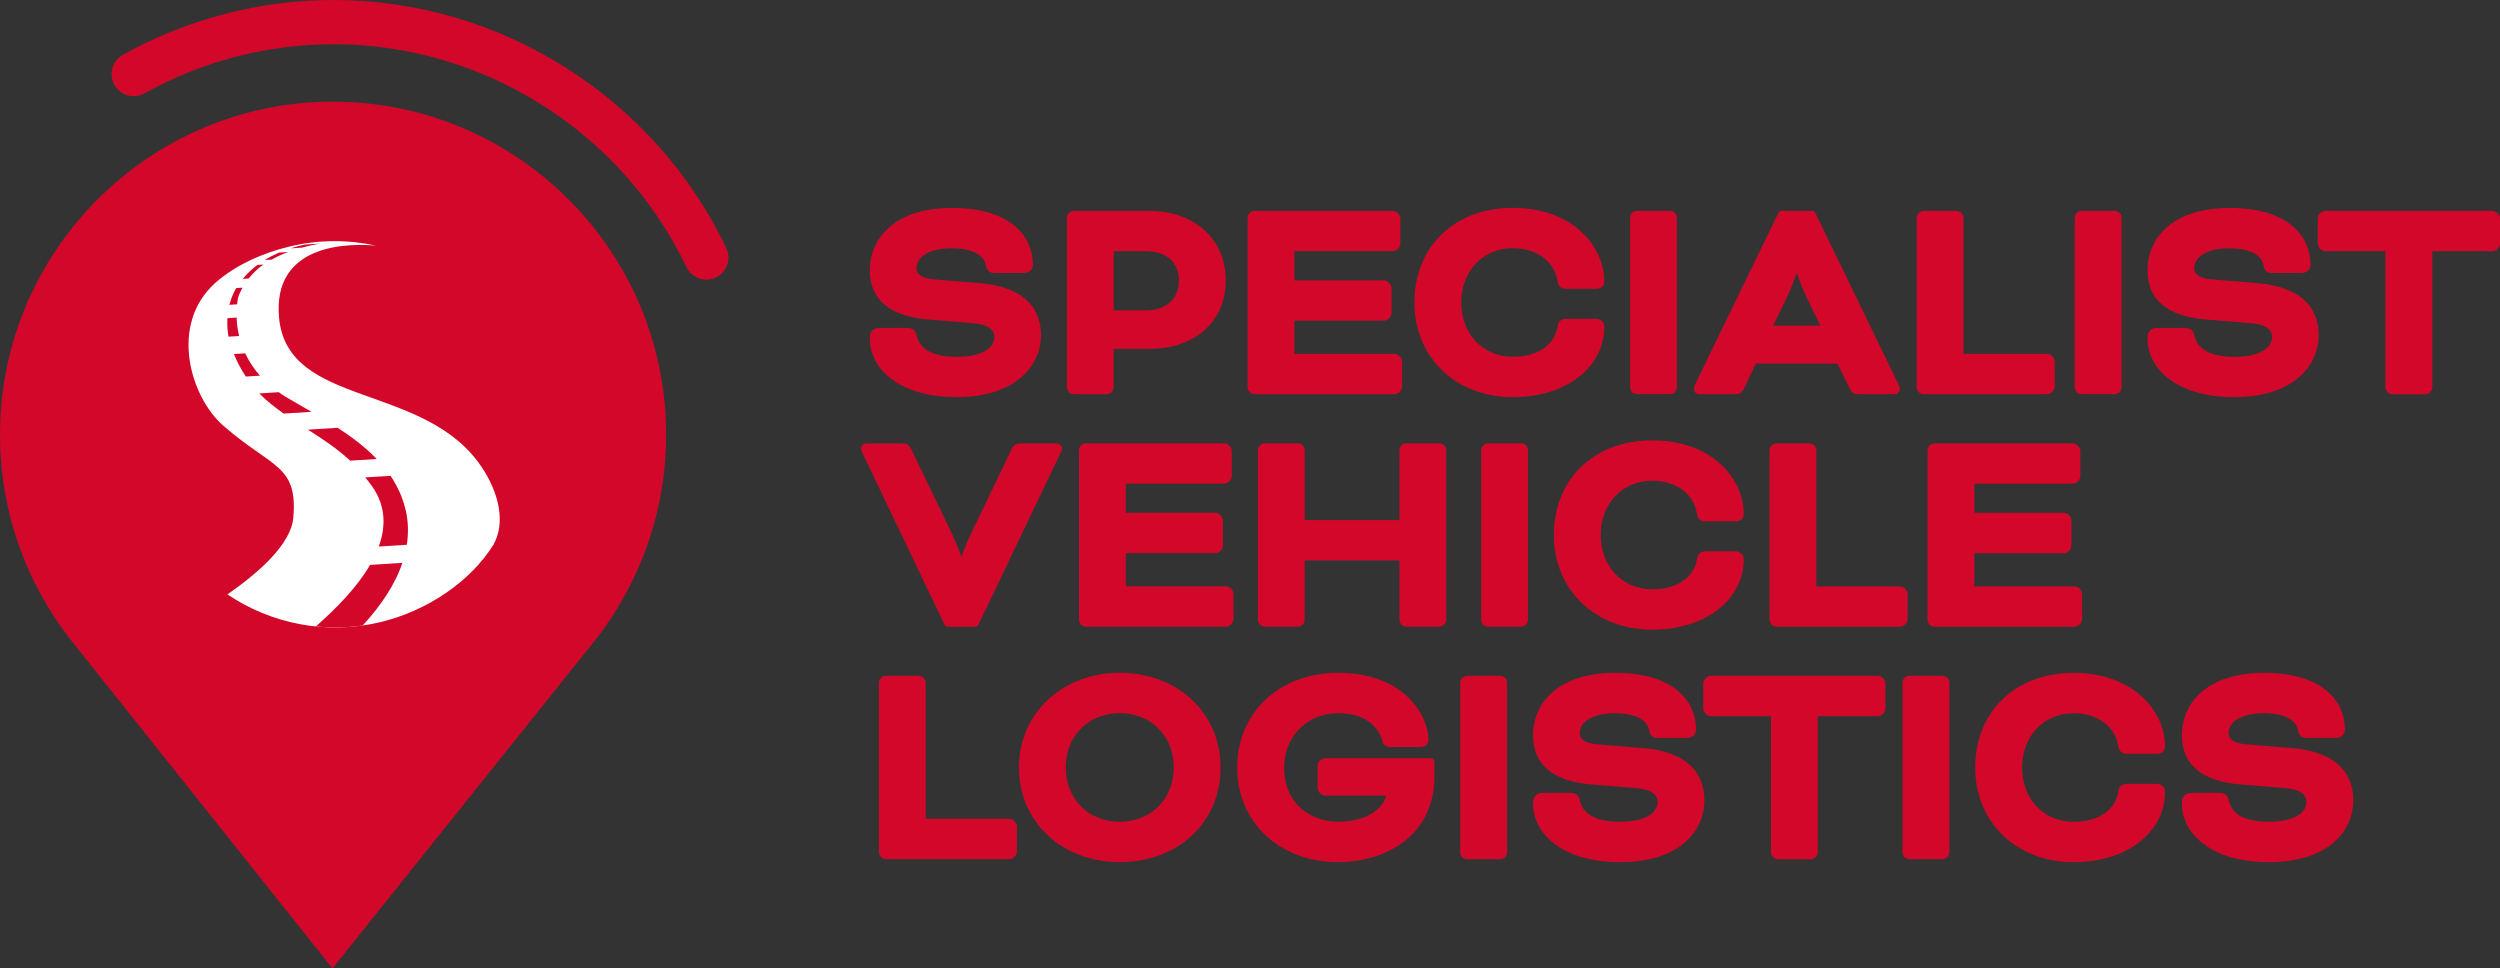
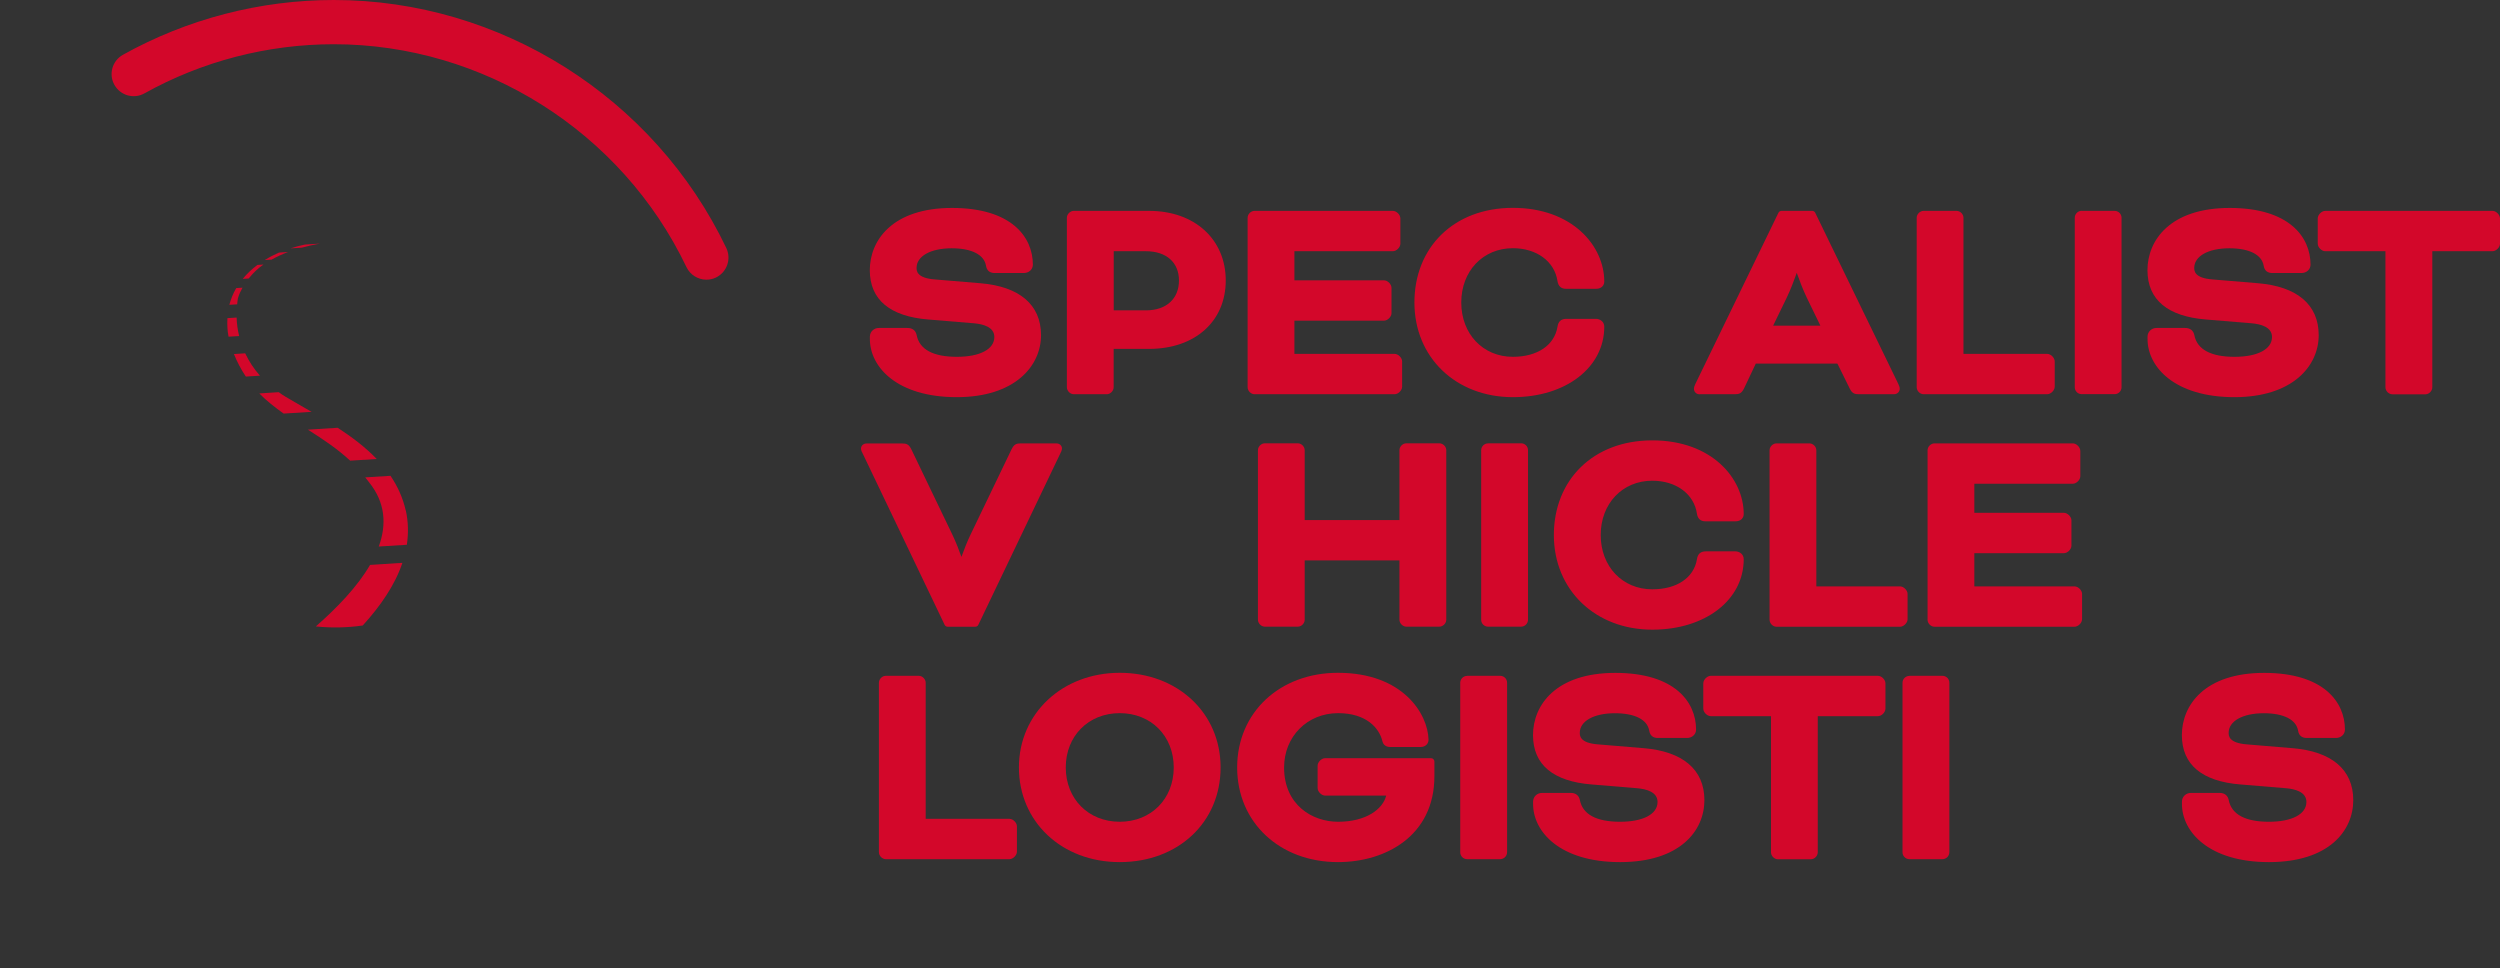
<svg xmlns="http://www.w3.org/2000/svg" id="Layer_2" viewBox="0 0 315.36 122.15">
  <rect x="0" y="0" width="315.36" height="122.15" fill="#333333" stroke="none" />
  <defs>
    <style>.cls-1{fill:#d3072a;}.cls-2{fill:#fff;}</style>
  </defs>
  <g id="Layer_1-2">
    <path class="cls-1" d="M120.68,50.1c7.35,0,10.64-3.93,10.64-7.82s-2.78-6.14-7.63-6.55l-5.76-.48c-2.31-.17-2.31-1.11-2.31-1.46,0-1.48,1.78-2.47,4.43-2.47,2.51,0,4.09.8,4.33,2.2.1.61.47.92,1.09.92h3.68c.65,0,1.14-.46,1.14-1.06,0-3.46-2.68-7.15-10.19-7.15s-10.38,4.07-10.38,7.85,2.61,5.83,7.34,6.22l5.79.48c1.18.1,2.58.48,2.58,1.73,0,1.54-1.81,2.5-4.73,2.5s-4.71-.89-5.07-2.74c-.12-.58-.53-.9-1.16-.9h-3.6c-.64,0-1.14.48-1.14,1.1v.3c0,3.53,3.43,7.33,10.97,7.33Z" />
    <path class="cls-1" d="M135.45,49.73h4.16c.46,0,.87-.42.87-.88v-4.84h4.47c5.79,0,9.67-3.47,9.67-8.63s-3.89-8.78-9.67-8.78h-9.5c-.46,0-.87.42-.87.87v21.38c0,.46.42.88.87.88ZM140.49,39.15v-7.46h4.06c2.57,0,4.17,1.41,4.17,3.69s-1.56,3.77-4.17,3.77h-4.06Z" />
    <path class="cls-1" d="M158.25,49.73h17.67c.46,0,.95-.49.95-.95v-3.19c0-.46-.49-.95-.95-.95h-12.64v-4.19h11.3c.46,0,.95-.49.95-.95v-3.19c0-.46-.49-.95-.95-.95h-11.3v-3.67h12.42c.46,0,.95-.49.95-.95v-3.19c0-.46-.49-.95-.95-.95h-17.45c-.46,0-.87.42-.87.87v21.38c0,.46.42.88.87.88Z" />
    <path class="cls-1" d="M190.84,50.1c6.68,0,11.53-3.74,11.53-8.89,0-.64-.55-.99-1.06-.99h-3.71c-.67,0-1.03.32-1.13.99-.38,2.34-2.54,3.8-5.63,3.8-3.77,0-6.51-2.88-6.51-6.85s2.74-6.85,6.51-6.85c3,0,5.27,1.67,5.63,4.17.11.63.46.95,1.06.95h3.82c.7,0,1.02-.47,1.02-.91,0-4.51-4.04-9.3-11.53-9.3s-12.42,5.02-12.42,11.94,5.22,11.94,12.42,11.94Z" />
-     <path class="cls-1" d="M206.5,26.6h4.16c.48,0,.87.39.87.87v21.38c0,.48-.39.87-.87.87h-4.16c-.48,0-.87-.39-.87-.87v-21.38c0-.48.39-.88.88-.88Z" />
    <path class="cls-1" d="M214.41,49.73h4.42c.57,0,.85-.1,1.17-.73l1.48-3.13h10.3l1.55,3.14c.31.62.6.72,1.16.72h4.42c.47,0,.73-.36.73-.69,0-.17-.07-.38-.19-.63l-10.47-21.57c-.07-.15-.22-.24-.39-.24h-3.86c-.16,0-.31.09-.39.24l-10.47,21.57c-.13.26-.19.47-.19.64,0,.33.26.69.73.69ZM223.67,41.08l1.7-3.5c.5-1.02.98-2.32,1.28-3.16.3.85.79,2.15,1.28,3.16l1.7,3.5h-5.98Z" />
    <path class="cls-1" d="M242.65,49.73h15.59c.46,0,.95-.49.95-.95v-3.19c0-.46-.49-.95-.95-.95h-10.56v-17.17c0-.46-.42-.87-.87-.87h-4.16c-.46,0-.87.42-.87.87v21.38c0,.46.42.88.87.88Z" />
    <path class="cls-1" d="M262.59,26.6h4.16c.48,0,.87.39.87.87v21.38c0,.48-.39.87-.87.87h-4.16c-.48,0-.87-.39-.87-.87v-21.38c0-.48.39-.88.88-.88Z" />
    <path class="cls-1" d="M281.85,50.1c7.35,0,10.64-3.93,10.64-7.82s-2.78-6.14-7.63-6.55l-5.76-.48c-2.31-.17-2.31-1.11-2.31-1.46,0-1.48,1.78-2.47,4.43-2.47,2.51,0,4.09.8,4.33,2.2.1.61.47.92,1.09.92h3.68c.65,0,1.14-.46,1.14-1.06,0-3.46-2.68-7.15-10.19-7.15s-10.38,4.07-10.38,7.85,2.61,5.83,7.34,6.22l5.79.48c1.18.1,2.58.48,2.58,1.73,0,1.54-1.81,2.5-4.73,2.5s-4.71-.89-5.07-2.74c-.12-.58-.53-.9-1.16-.9h-3.6c-.64,0-1.14.48-1.14,1.1v.3c0,3.53,3.43,7.33,10.97,7.33Z" />
    <path class="cls-1" d="M314.41,26.6h-21.09c-.46,0-.95.49-.95.95v3.19c0,.46.49.95.95.95h7.59v17.17c0,.46.42.88.88.88h4.16c.46,0,.87-.42.87-.88v-17.17h7.59c.46,0,.95-.49.95-.95v-3.19c0-.46-.49-.95-.95-.95Z" />
    <path class="cls-1" d="M119.53,79.06h3.49c.17,0,.32-.09.39-.24l10.28-21.49c.17-.33.27-.55.27-.75,0-.31-.23-.65-.73-.65h-4.45c-.57,0-.85.1-1.17.73l-5.16,10.73c-.47.97-.9,2.1-1.17,2.86-.27-.76-.7-1.89-1.17-2.86l-5.16-10.73c-.31-.62-.6-.72-1.16-.72h-4.45c-.5,0-.73.34-.73.65,0,.2.1.42.27.74l10.28,21.49c.07.15.22.24.39.24Z" />
-     <path class="cls-1" d="M154.65,73.96h-12.64v-4.19h11.3c.46,0,.95-.49.95-.95v-3.19c0-.46-.49-.95-.95-.95h-11.3v-3.67h12.42c.46,0,.95-.49.95-.95v-3.19c0-.46-.49-.95-.95-.95h-17.45c-.46,0-.87.42-.87.87v21.38c0,.46.42.88.87.88h17.67c.46,0,.95-.49.95-.95v-3.19c0-.46-.49-.95-.95-.95Z" />
    <path class="cls-1" d="M181.56,55.92h-4.16c-.46,0-.87.42-.87.87v8.81h-11.95v-8.81c0-.46-.42-.87-.87-.87h-4.16c-.46,0-.87.42-.87.87v21.38c0,.46.42.88.87.88h4.16c.46,0,.87-.42.87-.88v-7.48h11.95v7.48c0,.46.42.88.87.88h4.16c.46,0,.88-.42.88-.88v-21.38c0-.46-.42-.87-.88-.87Z" />
    <path class="cls-1" d="M187.72,55.92h4.16c.48,0,.87.39.87.87v21.38c0,.48-.39.88-.88.88h-4.16c-.48,0-.87-.39-.87-.87v-21.38c0-.48.39-.87.87-.87Z" />
    <path class="cls-1" d="M208.43,60.64c3,0,5.27,1.67,5.63,4.17.1.63.46.95,1.06.95h3.82c.7,0,1.02-.47,1.02-.91,0-4.51-4.04-9.3-11.53-9.3s-12.42,5.02-12.42,11.94,5.22,11.94,12.42,11.94c6.68,0,11.53-3.74,11.53-8.89,0-.64-.55-.99-1.06-.99h-3.71c-.67,0-1.03.32-1.13.99-.38,2.34-2.54,3.8-5.63,3.8-3.77,0-6.51-2.88-6.51-6.85s2.74-6.85,6.51-6.85Z" />
    <path class="cls-1" d="M240.63,78.11v-3.19c0-.46-.49-.95-.95-.95h-10.56v-17.17c0-.46-.42-.87-.87-.87h-4.16c-.46,0-.87.42-.87.87v21.38c0,.46.42.88.87.88h15.59c.46,0,.95-.49.95-.95Z" />
    <path class="cls-1" d="M243.15,56.8v21.38c0,.46.42.88.87.88h17.67c.46,0,.95-.49.95-.95v-3.19c0-.46-.49-.95-.95-.95h-12.64v-4.19h11.3c.46,0,.95-.49.95-.95v-3.19c0-.46-.49-.95-.95-.95h-11.3v-3.67h12.42c.46,0,.95-.49.95-.95v-3.19c0-.46-.49-.95-.95-.95h-17.45c-.46,0-.87.42-.87.87Z" />
    <path class="cls-1" d="M127.33,103.29h-10.56v-17.17c0-.46-.42-.87-.87-.87h-4.16c-.46,0-.87.42-.87.87v21.38c0,.46.42.88.87.88h15.59c.46,0,.95-.49.95-.95v-3.19c0-.46-.49-.95-.95-.95Z" />
-     <path class="cls-1" d="M141.25,84.87c-7.25,0-12.72,5.13-12.72,11.94s5.35,11.94,12.72,11.94,12.72-5.02,12.72-11.94-5.47-11.94-12.72-11.94ZM141.25,103.66c-3.95,0-6.81-2.88-6.81-6.85s2.86-6.85,6.81-6.85,6.81,2.88,6.81,6.85-2.86,6.85-6.81,6.85Z" />
+     <path class="cls-1" d="M141.25,84.87c-7.25,0-12.72,5.13-12.72,11.94s5.35,11.94,12.72,11.94,12.72-5.02,12.72-11.94-5.47-11.94-12.72-11.94ZM141.25,103.66c-3.95,0-6.81-2.88-6.81-6.85s2.86-6.85,6.81-6.85,6.81,2.88,6.81,6.85-2.86,6.85-6.81,6.85" />
    <path class="cls-1" d="M180.52,95.64h-13.36c-.46,0-.95.49-.95.95v2.82c0,.46.49.95.95.95h7.7c-.42,1.71-2.53,3.3-6.07,3.3-3.28,0-6.81-2.14-6.81-6.85,0-3.9,2.93-6.85,6.81-6.85,3.52,0,5.2,1.84,5.6,3.57.11.44.47.7.97.7h3.82c.7,0,1.02-.47,1.02-.92-.07-3.26-3.24-8.44-11.42-8.44-7.37,0-12.72,5.02-12.72,11.94s5.35,11.94,12.72,11.94c6.05,0,12.16-3.35,12.16-10.82v-1.86c0-.24-.19-.43-.43-.43Z" />
    <path class="cls-1" d="M185.08,85.25h4.16c.48,0,.87.39.87.87v21.38c0,.48-.39.88-.88.88h-4.16c-.48,0-.87-.39-.87-.87v-21.38c0-.48.39-.87.87-.87Z" />
    <path class="cls-1" d="M207.35,94.38l-5.76-.48c-2.31-.17-2.31-1.11-2.31-1.46,0-1.48,1.78-2.47,4.43-2.47,2.51,0,4.09.8,4.33,2.2.1.61.47.92,1.09.92h3.68c.65,0,1.14-.46,1.14-1.06,0-3.46-2.68-7.15-10.19-7.15s-10.38,4.07-10.38,7.85,2.61,5.83,7.34,6.22l5.79.48c1.18.1,2.58.48,2.58,1.73,0,1.54-1.81,2.5-4.73,2.5s-4.71-.89-5.07-2.74c-.12-.58-.53-.9-1.16-.9h-3.6c-.64,0-1.14.48-1.14,1.1v.3c0,3.53,3.43,7.33,10.97,7.33s10.64-3.93,10.64-7.82-2.78-6.14-7.63-6.55Z" />
    <path class="cls-1" d="M236.9,85.25h-21.09c-.46,0-.95.49-.95.95v3.19c0,.46.49.95.95.95h7.59v17.17c0,.46.42.88.87.88h4.16c.46,0,.87-.42.87-.88v-17.17h7.59c.46,0,.95-.49.95-.95v-3.19c0-.46-.49-.95-.95-.95Z" />
    <path class="cls-1" d="M240.87,85.25h4.16c.48,0,.87.39.87.87v21.38c0,.48-.39.88-.88.88h-4.16c-.48,0-.87-.39-.87-.87v-21.38c0-.48.39-.87.87-.87Z" />
-     <path class="cls-1" d="M261.58,89.97c3,0,5.27,1.67,5.63,4.17.11.63.46.95,1.06.95h3.82c.7,0,1.02-.47,1.02-.91,0-4.51-4.04-9.3-11.53-9.3s-12.42,5.02-12.42,11.94,5.22,11.94,12.42,11.94c6.68,0,11.53-3.74,11.53-8.89,0-.64-.55-.99-1.06-.99h-3.71c-.67,0-1.03.32-1.13.99-.38,2.34-2.54,3.8-5.63,3.8-3.77,0-6.51-2.88-6.51-6.85s2.74-6.85,6.51-6.85Z" />
    <path class="cls-1" d="M289.2,94.38l-5.76-.48c-2.31-.17-2.31-1.11-2.31-1.46,0-1.48,1.78-2.47,4.43-2.47,2.51,0,4.09.8,4.33,2.2.1.61.47.92,1.09.92h3.68c.65,0,1.14-.46,1.14-1.06,0-3.46-2.68-7.15-10.19-7.15s-10.38,4.07-10.38,7.85,2.61,5.83,7.34,6.22l5.79.48c1.18.1,2.58.48,2.58,1.73,0,1.54-1.81,2.5-4.73,2.5s-4.71-.89-5.07-2.74c-.12-.58-.53-.9-1.16-.9h-3.6c-.64,0-1.14.48-1.14,1.1v.3c0,3.53,3.43,7.33,10.97,7.33s10.64-3.93,10.64-7.82-2.78-6.14-7.63-6.55Z" />
-     <path class="cls-1" d="M42.02,12.82C18.85,12.82,0,31.67,0,54.84c0,8.04,2.29,15.86,6.62,22.62l.16.25c.53.81,1.09,1.63,1.69,2.42l.13.18,33.34,41.85,33.42-41.77c.7-.9,1.37-1.87,2.02-2.87l.14-.23c4.26-6.72,6.51-14.48,6.51-22.45,0-23.17-18.85-42.01-42.01-42.01Z" />
    <path class="cls-1" d="M89.11,35.28c-1.04,0-2.04-.59-2.52-1.59-8.15-17.08-25.61-28.11-44.48-28.11-8.35,0-16.61,2.14-23.89,6.2-1.34.75-3.04.27-3.79-1.08-.75-1.34-.27-3.04,1.08-3.79C23.62,2.39,32.82,0,42.11,0c21,0,40.44,12.28,49.51,31.29.66,1.39.08,3.05-1.31,3.72-.39.19-.8.27-1.2.27Z" />
-     <path class="cls-2" d="M60.74,58.89c-7.16-10.67-24.41-7.42-25.53-18.73-.96-9.77,9.4-9.44,12.25-9.17-3.49-.76-7.2-.79-10.91.1-3.56.86-6.9,2.39-9.41,4.61-5.84,5.26-3.12,14.37,1.02,17.99,6.12,5.36,9.43,4.9,8.84,11.62-.29,3.32-4.32,6.9-8.31,9.67,5.47,3.68,12.4,5.16,19.32,3.49,6.01-1.45,11.37-5.19,14.21-9.72,1.61-2.83.72-6.58-1.48-9.87Z" />
    <path class="cls-1" d="M30.92,44.57l-1.41.09c.37.92.85,1.87,1.5,2.84l1.78-.11c-.75-.85-1.38-1.8-1.86-2.82Z" />
    <path class="cls-1" d="M29.84,40.06l-1.15.07c-.04.75-.02,1.53.14,2.34l1.34-.08c-.19-.76-.3-1.54-.32-2.33Z" />
    <path class="cls-1" d="M42.62,53.96l-3.78.24c1.88,1.19,3.73,2.42,5.33,3.91l3.35-.21c-1.43-1.49-3.13-2.77-4.91-3.93Z" />
    <path class="cls-1" d="M35.93,49.99c-.27-.15-.52-.34-.77-.52l-2.45.16c.93.95,1.98,1.76,3.07,2.54l3.52-.22c-1.15-.67-2.29-1.31-3.36-1.95Z" />
    <path class="cls-1" d="M51.18,64.39c-.37-1.63-1.04-3.07-1.92-4.37l-3.19.2c.15.21.34.39.48.61,2.08,2.58,2.23,5.35,1.23,8.11l3.54-.22c.21-1.41.2-2.85-.13-4.34Z" />
    <path class="cls-1" d="M33.22,33.37l-.75.05c-.7.53-1.33,1.11-1.85,1.76l.75-.05c.53-.66,1.14-1.26,1.86-1.76Z" />
    <path class="cls-1" d="M36.34,31.79l-1.14.07c-.64.28-1.24.59-1.8.94l.86-.05c.66-.37,1.35-.69,2.08-.96Z" />
    <path class="cls-1" d="M30.01,37.64c.13-.49.35-.92.58-1.35l-.79.05c-.39.66-.67,1.36-.87,2.11l.99-.06c.03-.25.04-.5.09-.75Z" />
    <path class="cls-1" d="M40.36,30.73l-1.9.12c-.62.13-1.23.29-1.81.48l1.42-.09c.77-.21,1.53-.38,2.29-.51Z" />
    <path class="cls-1" d="M45.76,78.9c2.23-2.45,4.06-5.09,5-7.9l-4.08.26c-1.59,2.74-4.14,5.39-6.84,7.76,1.94.2,3.93.17,5.93-.12Z" />
  </g>
</svg>